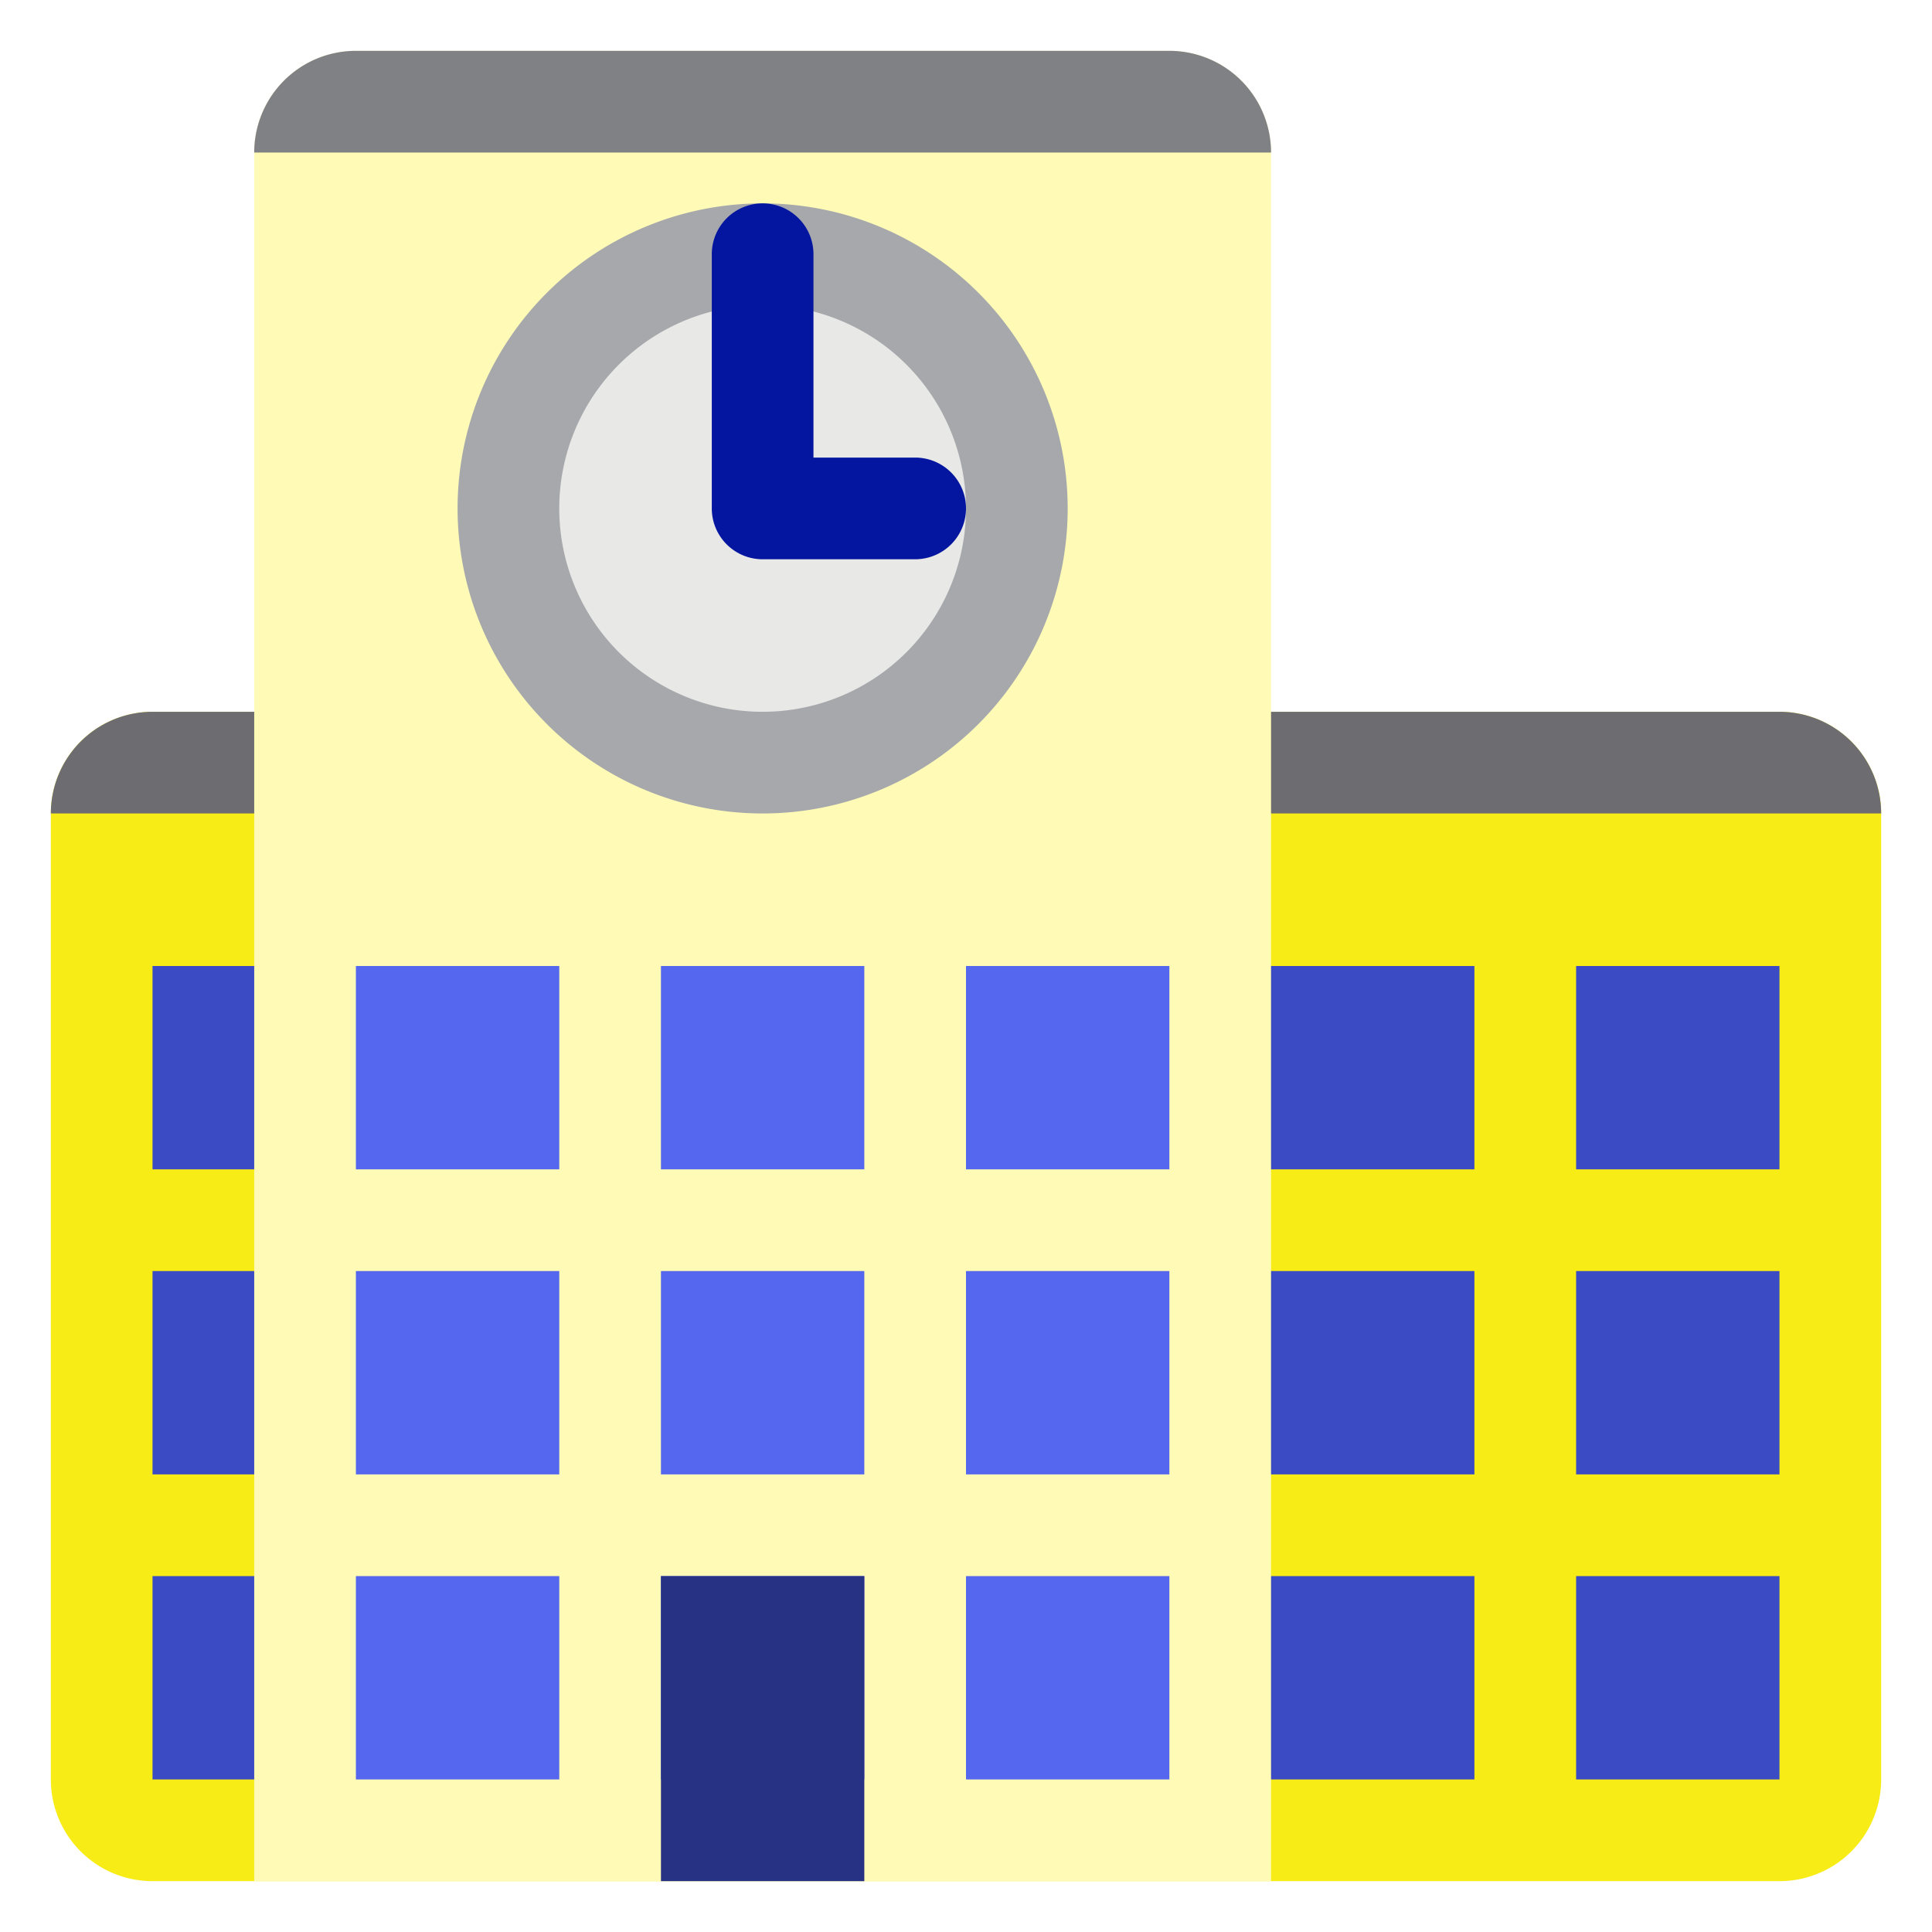
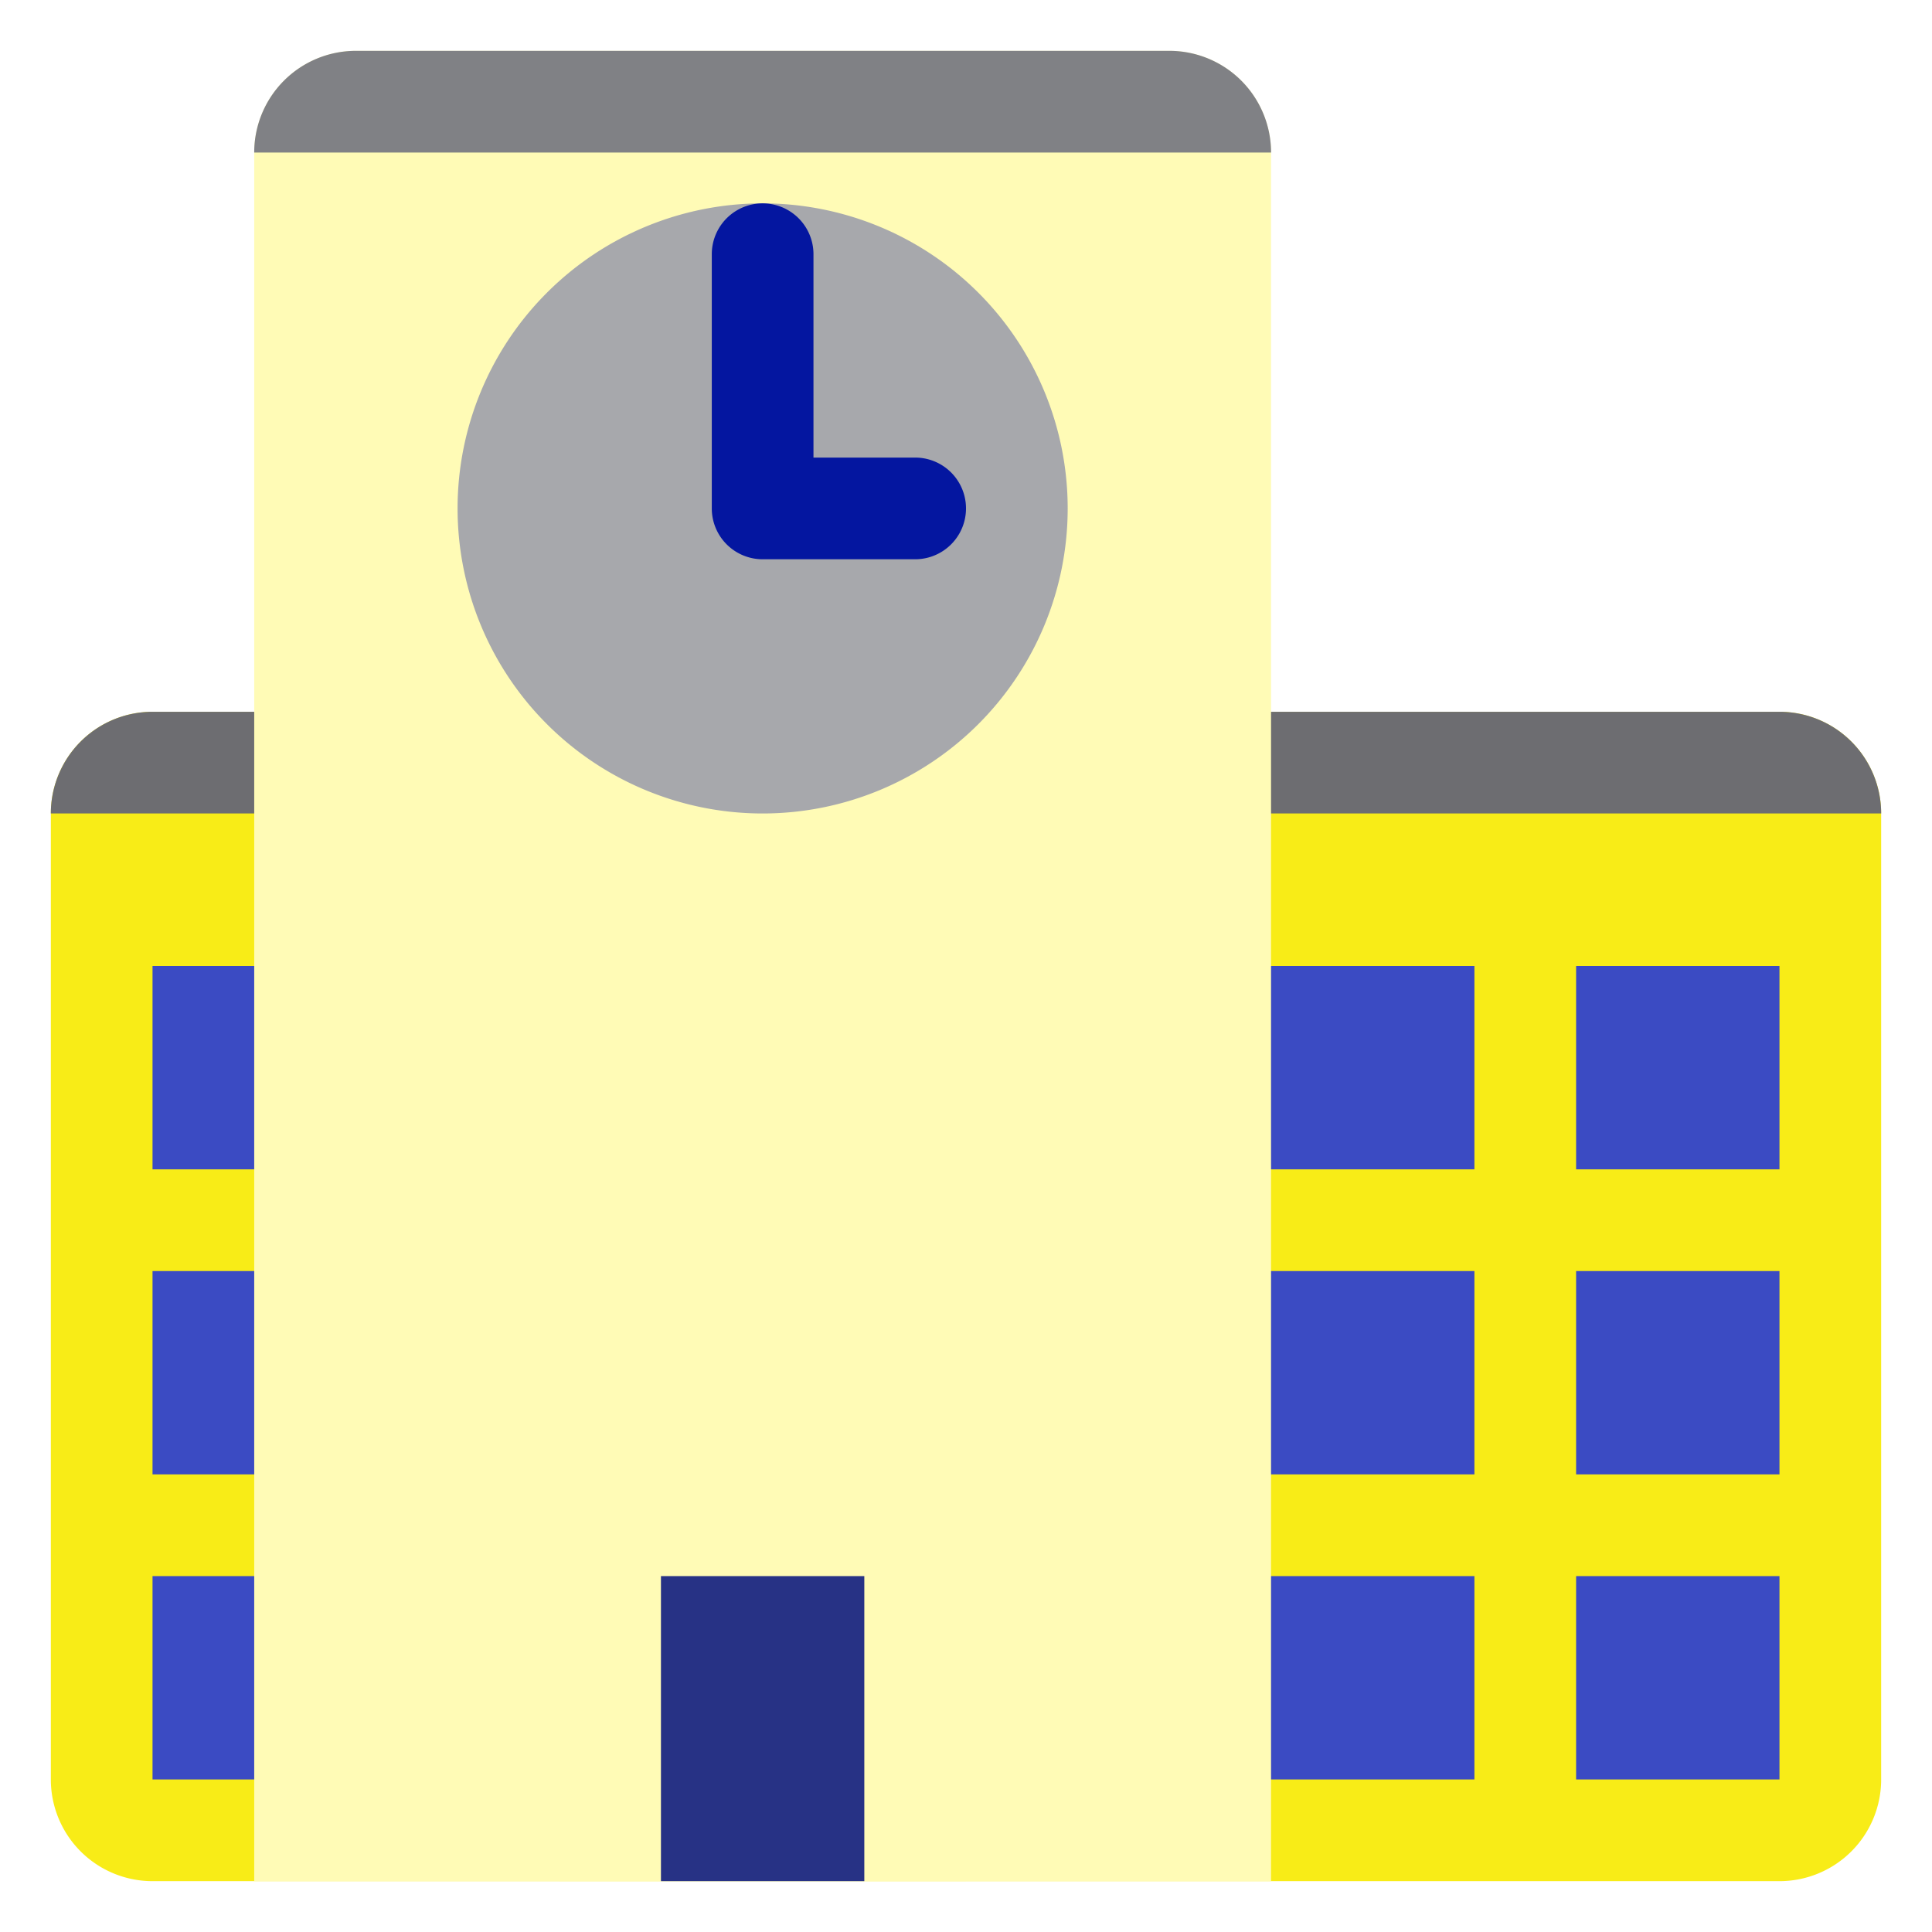
<svg xmlns="http://www.w3.org/2000/svg" width="128" height="128" viewBox="0 0 47.5 47.5" id="School">
  <defs>
    <clipPath id="a">
      <path d="M0 38h38V0H0v38Z" fill="#000000" class="color000000 svgShape" />
    </clipPath>
  </defs>
  <g clip-path="url(#a)" transform="matrix(1.25 0 0 -1.25 0 47.5)" fill="#000000" class="color000000 svgShape">
    <path fill="#f8ec17" d="M37 3a2 2 0 0 0-2-2H3a2 2 0 0 0-2 2v19a2 2 0 0 0 2 2h32a2 2 0 0 0 2-2V3Z" class="colorffcc4d svgShape" />
    <path fill="#6d6d71" d="M35 24H3a2 2 0 0 1-2-2h36a2 2 0 0 1-2 2" class="color6d6e71 svgShape" />
    <path fill="#3b4bc3" d="M35 9H3v4h32V9zm0 6H3v4h32v-4zm0-12H3v4h32V3z" class="color3b88c3 svgShape" />
    <path fill="#f8ec17" d="M31 2h-2v18h2V2z" class="colorffcc4d svgShape" />
    <path fill="#fffbb6" d="M23 37H7a2 2 0 0 1-2-2V1h20v34a2 2 0 0 1-2 2" class="colorffe8b6 svgShape" />
    <path fill="#808185" d="M23 37H7a2 2 0 0 1-2-2h20a2 2 0 0 1-2 2" class="color808285 svgShape" />
-     <path fill="#5567ee" d="M23 15H7v4h16v-4zm0-6H7v4h16V9zm0-6H7v4h16V3z" class="color55acee svgShape" />
    <path fill="#fffbb6" d="M13 1h-2v29h2V1zm6 0h-2v29h2V1z" class="colorffe8b6 svgShape" />
    <path fill="#273285" d="M17 1h-4v6h4V1z" class="color226699 svgShape" />
    <path fill="#a7a8ac" d="M21 28a6 6 0 0 0-12 0 6 6 0 0 0 12 0" class="colora7a9ac svgShape" />
-     <path fill="#e8e8e6" d="M19 28a4 4 0 1 0-8 0 4 4 0 0 0 8 0" class="colore6e7e8 svgShape" />
    <path fill="#0416a0" d="M18 27h-3a1 1 0 0 0-1 1v5a1 1 0 0 0 2 0v-4h2a1 1 0 0 0 0-2" class="colora0041e svgShape" />
  </g>
</svg>